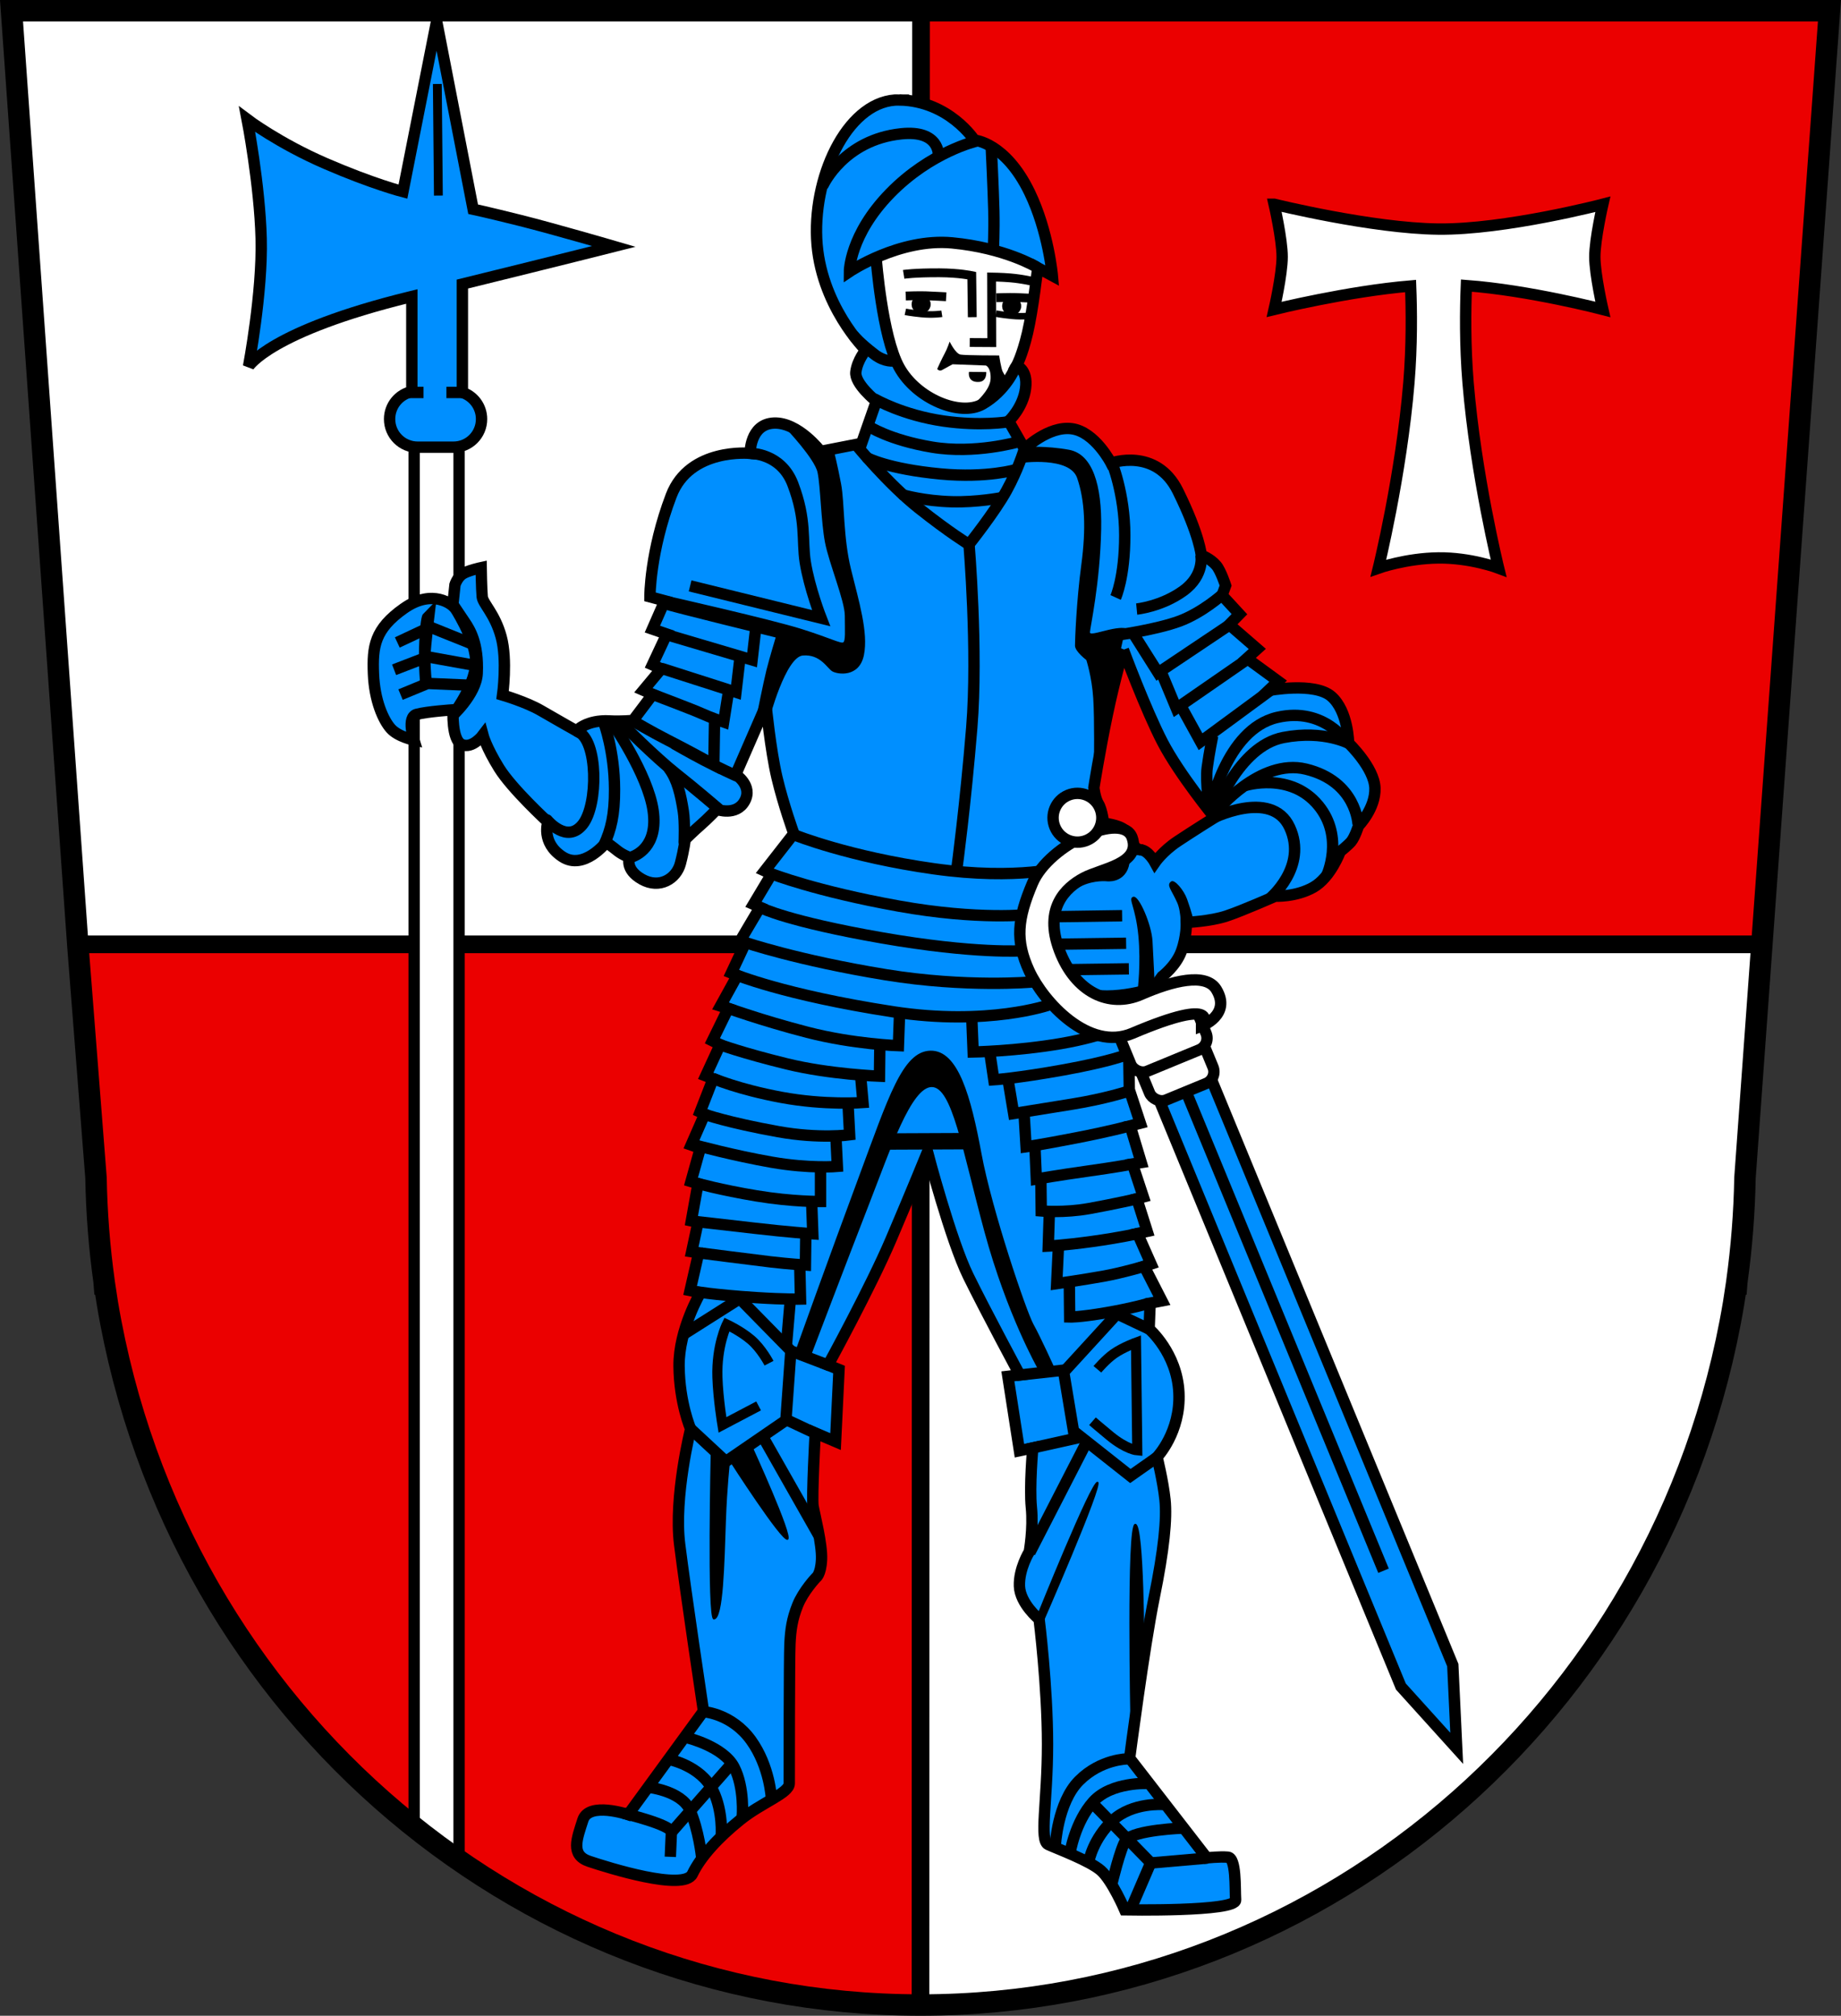
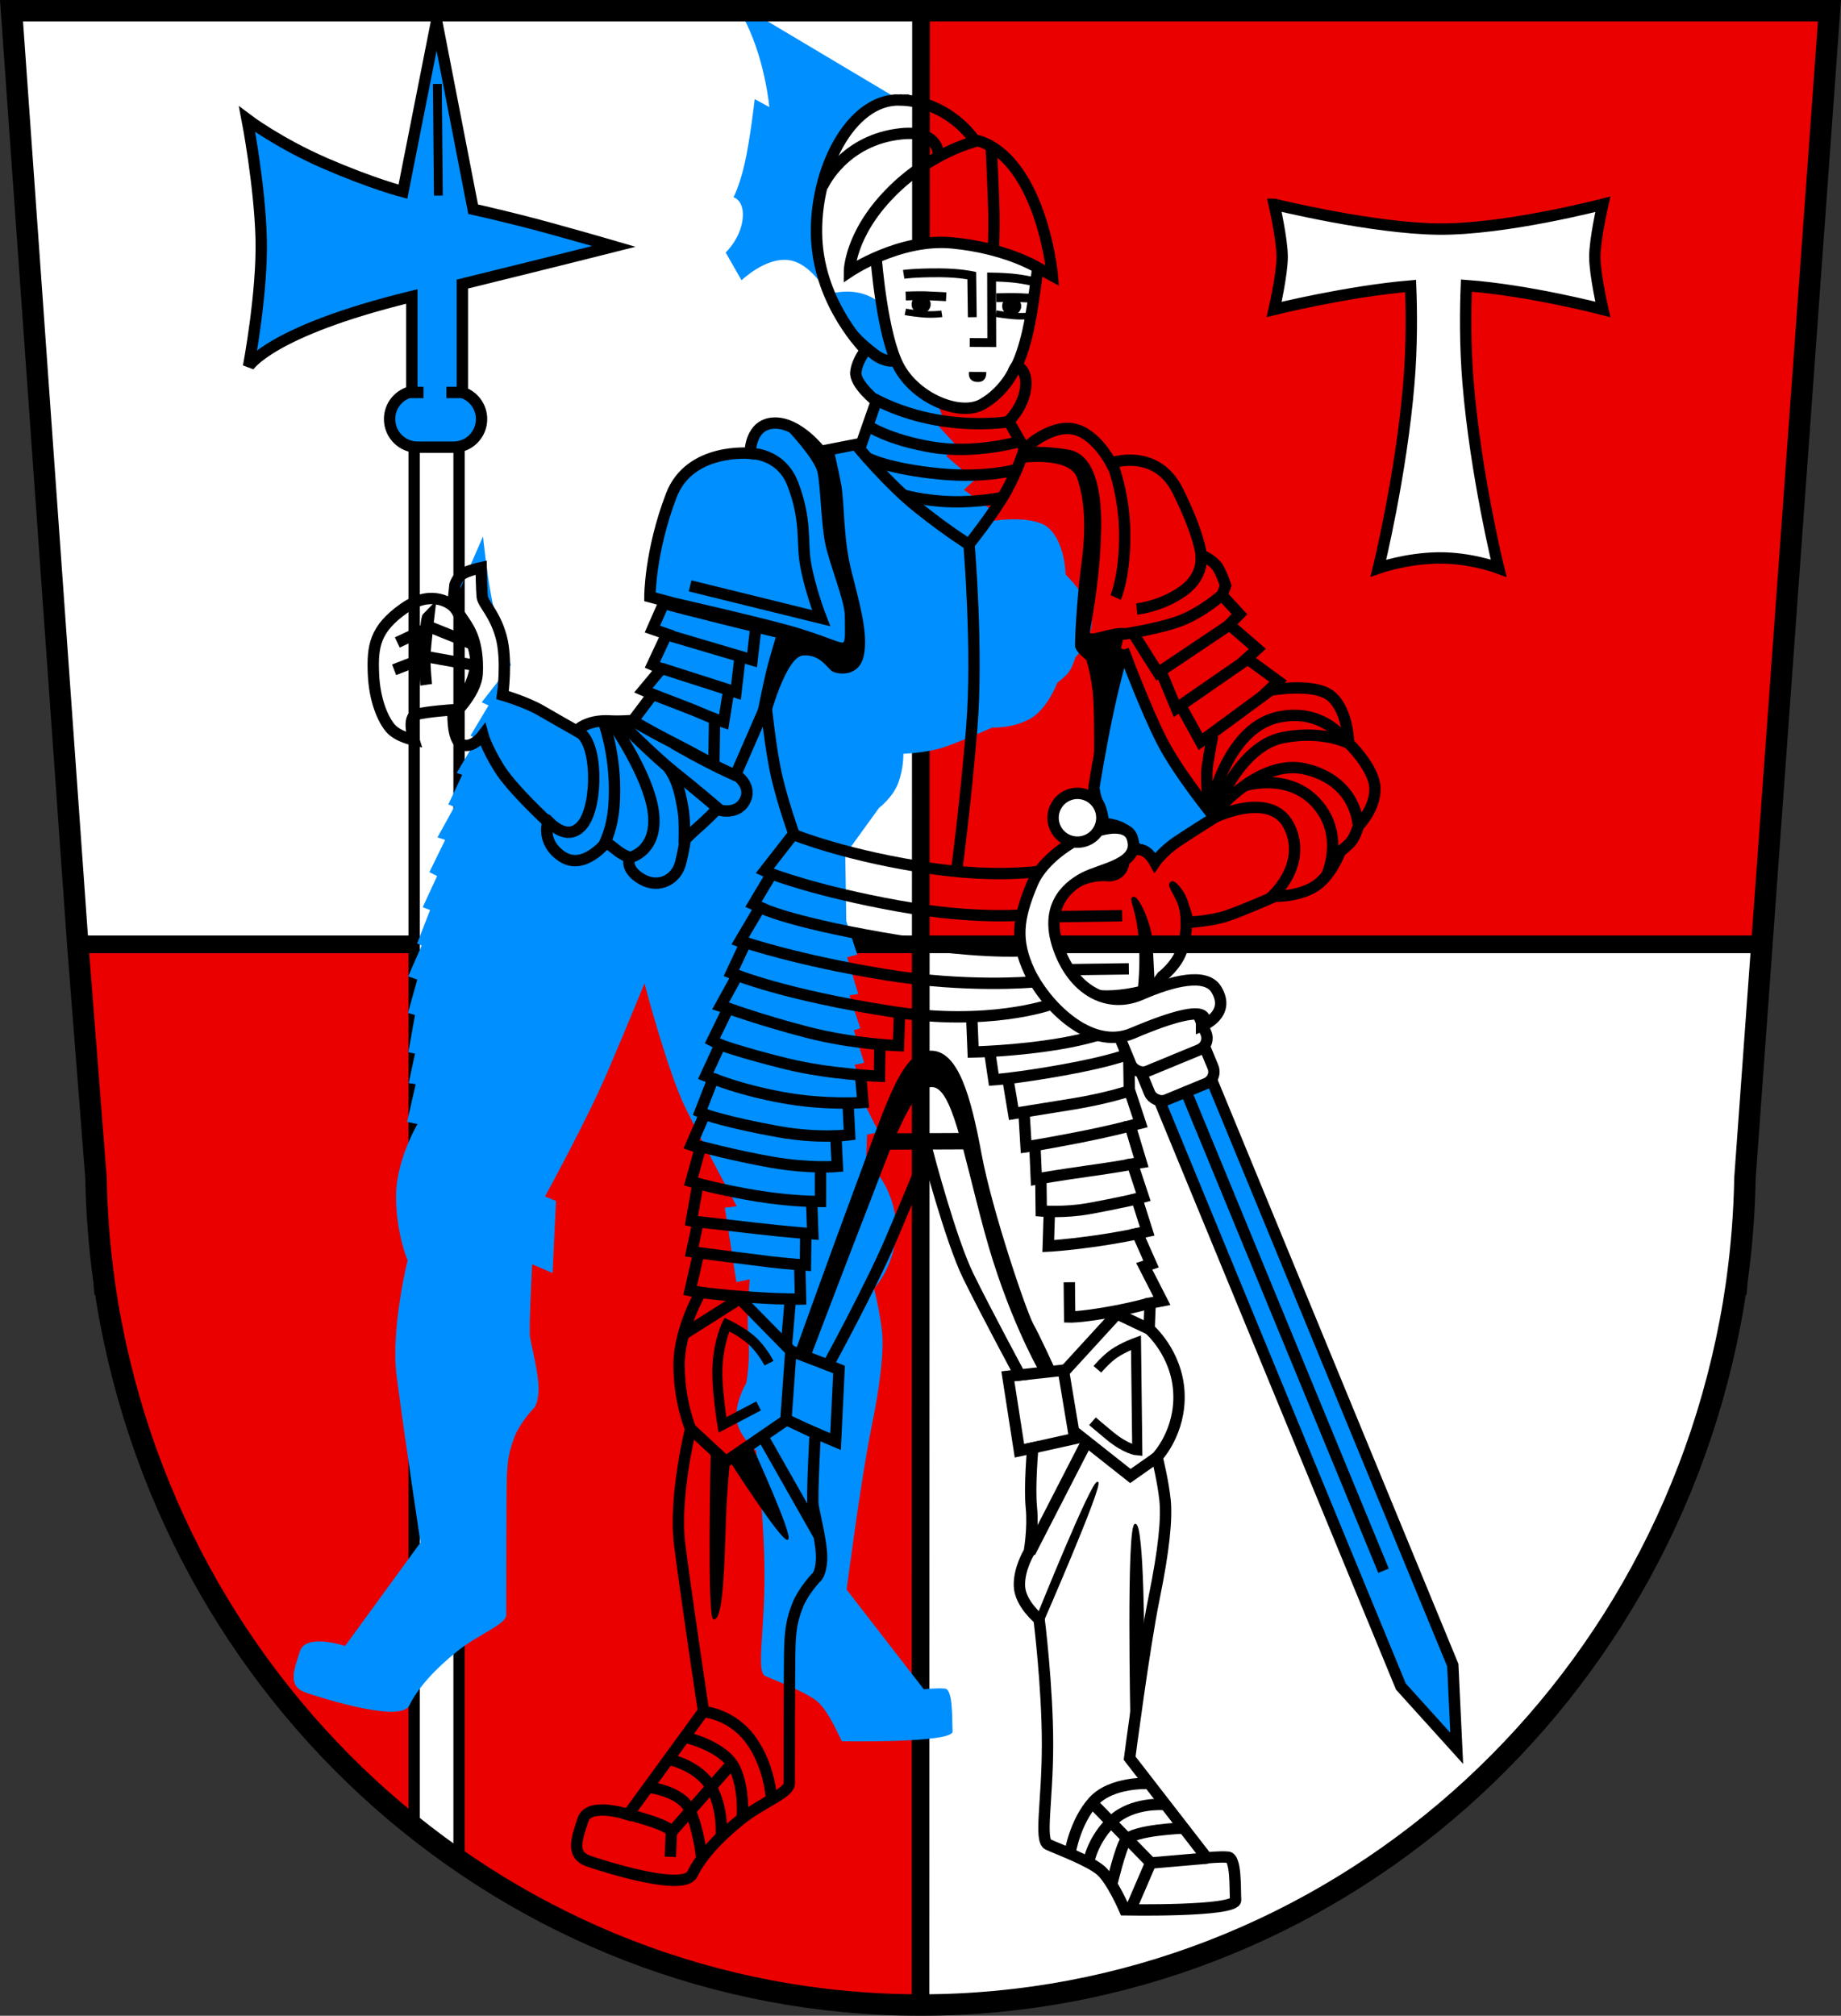
<svg xmlns="http://www.w3.org/2000/svg" xmlns:ns1="http://www.inkscape.org/namespaces/inkscape" xmlns:ns2="http://sodipodi.sourceforge.net/DTD/sodipodi-0.dtd" width="145.894mm" height="159.707mm" viewBox="0 0 145.894 159.707" version="1.1" id="svg6819" ns1:version="1.2.2 (732a01da63, 2022-12-09)" ns2:docname="DEU Eltmann COA.svg">
  <rect x="0" y="0" width="145.894" height="159.707" fill="#333333" stroke="none" />
  <ns2:namedview id="namedview6821" pagecolor="#ffffff" bordercolor="#666666" borderopacity="1.0" ns1:showpageshadow="2" ns1:pageopacity="0.0" ns1:pagecheckerboard="0" ns1:deskcolor="#d1d1d1" ns1:document-units="mm" showgrid="false" ns1:zoom="0.32429525" ns1:cx="274.44127" ns1:cy="306.81917" ns1:current-layer="layer1" />
  <defs id="defs6816" />
  <g ns1:label="Ebene 1" ns1:groupmode="layer" id="layer1" transform="translate(-704.79,-442.413)">
    <g id="g6529" transform="translate(669.174,364.328)">
      <path id="path5469" style="fill:#ffffff;fill-opacity:1;stroke:none;stroke-width:1.7;stroke-dasharray:none" d="m 36.528,78.935 6.696,92.467 c 0.049,2.758 0.264,5.511 0.644,8.242 l 0.013,0.166 h 0.005 c 4.758,32.824 32.272,57.129 64.676,57.131 32.404,-0.003 59.919,-24.308 64.676,-57.131 h 0.005 l 0.013,-0.167 c 0.379,-2.727 0.594,-5.475 0.643,-8.228 l 6.697,-92.48 z" ns2:nodetypes="cccccccccccc" />
      <path id="path5672" style="fill:#eb0000;fill-opacity:1;stroke:none;stroke-width:1.7;stroke-dasharray:none" d="m 108.603,78.309 v 74.596 h 66.734 l 5.829,-74.596 z" />
      <path id="path5792" style="fill:#eb0000;fill-opacity:1;stroke:none;stroke-width:1.7;stroke-dasharray:none" d="m 41.779,152.905 1.445,18.498 a 65.39,66.963 0 0 0 0.644,8.242 l 0.013,0.166 h 0.005 a 65.39,66.963 0 0 0 64.676,57.131 65.39,66.963 0 0 0 0.008,-5.2e-4 l 0.033,-84.037 z" />
      <path style="fill:none;fill-opacity:1;stroke:#000000;stroke-width:1.4;stroke-dasharray:none" d="m 108.603,78.935 -0.041,158.007" id="path5853" />
      <path style="fill:none;fill-opacity:1;stroke:#000000;stroke-width:1.4;stroke-dasharray:none" d="m 41.779,152.905 133.559,-2.2e-4" id="path5855" />
      <path id="rect2180" style="fill:#ffffff;stroke:#000000;stroke-width:0.9;stroke-dasharray:none" d="M 68.437,99.205 V 222.845 c 1.157,0.921 2.344,1.803 3.559,2.643 V 99.205 Z" />
      <path id="path1989" style="fill:#008fff;fill-opacity:1;stroke:#000000;stroke-width:0.9;stroke-dasharray:none" d="m 70.217,79.762 -2.67,13.508 c 0,0 -2.392,-0.612 -6.118,-2.225 -3.726,-1.613 -6.229,-3.504 -6.229,-3.504 0,0 1.001,5.172 1.112,9.455 0.111,4.283 -1.001,10.122 -1.001,10.122 0,0 1.669,-2.781 12.792,-5.506 0.058,-0.014 0.092,-0.023 0.149,-0.037 v 7.537 c -1.009,0.212 -1.762,1.103 -1.762,2.177 0,1.232 0.992,2.225 2.225,2.225 h 2.837 c 1.232,0 2.225,-0.992 2.225,-2.225 0,-0.986 -0.635,-1.818 -1.519,-2.111 v -8.588 c 8.043,-1.98 12.008,-2.983 12.008,-2.983 0,0 -4.76,-1.39 -7.43,-2.058 -2.67,-0.667 -3.726,-0.89 -3.726,-0.89 z" />
      <g id="g1929" transform="translate(-190.767,3.258)">
        <g id="g1519">
-           <path id="path953" style="fill:#008fff;fill-opacity:1;stroke:none;stroke-width:0.9;stroke-linecap:round;stroke-dasharray:none" d="m 297.669,82.745 c -3.933,-0.079 -6.804,5.703 -6.568,10.972 0.236,5.27 3.893,8.849 3.893,8.849 0,0 -0.669,0.786 -0.787,1.73 -0.118,0.944 1.62,2.322 1.62,2.322 l -1.168,3.337 -3.245,0.634 c 0,0 -1.769,-2.32 -3.696,-2.242 -1.927,0.079 -1.888,2.399 -1.888,2.399 0,0 -4.795,-0.481 -6.253,3.343 -1.703,4.464 -1.691,8.023 -1.691,8.023 l 1.18,0.315 -0.983,2.242 1.141,0.393 -1.141,2.438 0.707,0.315 -1.419,1.7 0.739,0.322 -1.561,2.068 c 0,0 -0.938,0.091 -1.848,0.039 -1.85,-0.104 -2.635,0.787 -2.635,0.787 0,0 -1.683,-0.945 -2.824,-1.612 -1.14,-0.667 -3.031,-1.224 -3.031,-1.224 0,0 0.389,-2.781 -0.112,-4.616 -0.501,-1.835 -1.446,-2.614 -1.502,-3.17 -0.056,-0.556 -0.083,-2.308 -0.083,-2.308 0,0 -1.059,0.226 -1.474,0.501 -0.425,0.281 -0.602,0.854 -0.602,0.854 l -0.177,1.677 c 0,0 -1.529,-1.446 -3.865,0.195 -2.336,1.641 -2.503,3.031 -2.419,5.172 0.083,2.141 0.779,3.671 1.363,4.338 0.584,0.667 1.836,0.917 1.836,0.917 0,0 -0.584,-1.807 0.222,-2.03 0.806,-0.222 2.892,-0.361 2.892,-0.361 0,0 -0.139,2.391 0.695,2.753 0.834,0.362 1.669,-0.751 1.669,-0.751 0,0 0.254,0.963 1.277,2.615 1.023,1.652 3.872,4.269 3.872,4.269 0,0 -0.569,1.631 1.142,2.752 1.711,1.121 3.48,-1.141 3.48,-1.141 0,0 0.472,0.334 0.885,0.668 0.413,0.334 0.964,0.531 0.964,0.531 0,0 -0.413,0.944 0.983,1.731 1.396,0.787 2.733,-0.04 3.048,-1.259 0.315,-1.219 0.374,-1.898 0.374,-1.898 0,0 0.689,-0.678 1.278,-1.189 0.458,-0.397 1.229,-1.19 1.229,-1.19 0,0 1.544,0.56 2.212,-0.659 0.669,-1.219 -0.708,-2.104 -0.708,-2.104 l 2.399,-5.506 c 0,0 0.354,3.579 0.865,5.742 0.511,2.163 1.337,4.444 1.337,4.444 l -2.307,2.956 0.542,0.25 -1.432,2.395 0.52,0.231 -1.605,2.713 0.428,0.164 -1.096,2.339 0.472,0.195 -1.335,2.419 0.612,0.194 -1.251,2.558 0.612,0.306 -1.141,2.475 0.584,0.223 -1.029,2.642 0.362,0.167 -1.071,2.447 0.723,0.25 -0.737,2.642 0.556,0.167 -0.528,2.948 0.528,0.111 -0.5,2.336 0.556,0.083 -0.684,2.991 0.826,0.166 c 0,0 -1.728,2.905 -1.7,5.824 0.028,2.92 0.918,4.977 0.918,4.977 0,0 -1.343,5.37 -0.871,9.146 0.472,3.775 1.888,13.214 1.888,13.214 l -5.972,8.194 c 0,0 -3.11,-1.049 -3.582,0.425 -0.483,1.506 -1.001,2.781 0.5,3.281 1.502,0.501 7.508,2.391 8.176,1.001 0.667,-1.39 2.058,-2.892 3.782,-4.282 1.724,-1.39 3.893,-2.114 3.893,-2.892 0,-0.779 -3.1e-4,-9.955 0.055,-11.068 0.056,-1.112 0.167,-1.947 0.612,-3.059 0.445,-1.112 1.446,-2.169 1.446,-2.169 0,0 0.389,-0.222 0.445,-1.446 0.056,-1.224 -0.556,-3.56 -0.668,-4.227 -0.111,-0.667 0.167,-5.804 0.167,-5.804 l 1.613,0.688 0.275,-5.709 -0.87,-0.354 c 0,0 3.377,-6.173 4.989,-9.955 1.613,-3.782 2.892,-6.924 2.892,-6.924 0,0 1.835,6.98 3.226,9.817 1.39,2.836 4.088,7.842 4.088,7.842 l -0.945,0.111 0.917,5.895 1.057,-0.222 c 0,0 -0.278,3.059 -0.111,4.727 0.167,1.669 -0.167,3.504 -0.167,3.504 0,0 -0.834,1.335 -0.779,2.725 0.056,1.39 1.558,2.614 1.558,2.614 0,0 0.667,5.339 0.667,9.9 0,4.561 -0.667,7.62 0.056,7.954 0.723,0.334 3.281,1.279 4.171,2.058 0.89,0.779 1.891,3.115 1.891,3.115 0,0 8.843,0.167 8.788,-0.779 -0.056,-0.946 0.056,-3.337 -0.612,-3.393 -0.667,-0.056 -1.669,0.056 -1.669,0.056 l -6.118,-7.898 c 0,0 1.151,-8.838 1.938,-12.692 0.787,-3.854 1.022,-6.293 0.865,-7.787 -0.157,-1.494 -0.629,-3.382 -0.629,-3.382 0,0 1.888,-1.966 1.731,-5.112 -0.157,-3.146 -2.36,-5.034 -2.36,-5.034 l 0.079,-2.045 0.935,-0.182 -1.404,-2.739 0.542,-0.181 -1.071,-2.419 0.765,-0.167 -0.82,-2.587 0.515,-0.139 -0.862,-2.614 0.695,-0.112 -0.877,-2.91 0.806,-0.207 -0.875,-2.655 -0.079,-5.27 2.674,-3.696 c 0,0 1.101,-0.826 1.534,-2.006 0.433,-1.18 0.393,-2.281 0.393,-2.281 0,0 1.888,-0.079 3.186,-0.511 1.298,-0.433 3.861,-1.57 3.861,-1.57 0,0 1.613,0.084 3.003,-0.695 1.39,-0.779 2.141,-2.837 2.141,-2.837 0,0 0.633,-0.508 0.861,-0.779 0.309,-0.368 0.587,-1.253 0.587,-1.253 0,0 1.361,-1.388 1.305,-3.001 -0.056,-1.613 -2.086,-3.559 -2.086,-3.559 0,0 -0.028,-2.531 -1.363,-3.698 -1.335,-1.168 -4.998,-0.468 -4.998,-0.468 l 0.777,-0.741 -2.477,-1.809 0.826,-0.747 -2.225,-1.929 0.809,-0.824 -1.376,-1.494 0.28,-0.775 c 0,0 -0.379,-1.167 -0.733,-1.586 -0.468,-0.555 -1.199,-0.824 -1.199,-0.824 0,0 -0.118,-1.573 -1.848,-5.073 -1.73,-3.5 -5.3,-2.218 -5.3,-2.218 0,0 -1.272,-2.489 -3.121,-2.725 -1.848,-0.236 -3.731,1.601 -3.731,1.601 l -1.258,-2.202 c 0,0 1.14,-1.061 1.337,-2.595 0.197,-1.534 -0.717,-1.789 -0.717,-1.789 0,0 0.441,-0.768 0.874,-2.616 0.433,-1.848 0.806,-5.152 0.806,-5.152 l 1.161,0.629 c 0,0 -0.312,-3.521 -1.809,-6.607 -1.927,-3.972 -4.365,-4.13 -4.365,-4.13 0,0 -2.006,-3.107 -5.938,-3.185 z m 17.737,43.562 c 0,0 1.78,4.783 3.115,7.342 1.335,2.558 4.116,5.951 4.116,5.951 0,0 -1.78,1.112 -2.948,1.891 -1.168,0.779 -1.78,1.669 -1.78,1.669 0,0 -0.528,-0.973 -1.14,-1.001 -0.612,-0.028 -0.862,-1.196 -1.28,-1.585 -0.417,-0.389 -1.641,-0.529 -1.641,-0.529 0,0 -0.139,-1.085 -0.417,-1.53 -0.278,-0.445 -0.362,-1.279 -0.362,-1.279 0,0 0.445,-2.836 1.057,-5.756 0.612,-2.92 1.28,-5.173 1.28,-5.173 z" ns2:nodetypes="cscscccccscccccccccscscsscsccssscscscscscscsscscsccscccccccccccccccccccccccccccscsccssssssscssccccscsccccscscssscssccsscsccccccccccccccccscscscscscsccccccccscscsccscsccscscscscsscscscs" />
+           <path id="path953" style="fill:#008fff;fill-opacity:1;stroke:none;stroke-width:0.9;stroke-linecap:round;stroke-dasharray:none" d="m 297.669,82.745 c -3.933,-0.079 -6.804,5.703 -6.568,10.972 0.236,5.27 3.893,8.849 3.893,8.849 0,0 -0.669,0.786 -0.787,1.73 -0.118,0.944 1.62,2.322 1.62,2.322 l -1.168,3.337 -3.245,0.634 c 0,0 -1.769,-2.32 -3.696,-2.242 -1.927,0.079 -1.888,2.399 -1.888,2.399 0,0 -4.795,-0.481 -6.253,3.343 -1.703,4.464 -1.691,8.023 -1.691,8.023 l 1.18,0.315 -0.983,2.242 1.141,0.393 -1.141,2.438 0.707,0.315 -1.419,1.7 0.739,0.322 -1.561,2.068 c 0,0 -0.938,0.091 -1.848,0.039 -1.85,-0.104 -2.635,0.787 -2.635,0.787 0,0 -1.683,-0.945 -2.824,-1.612 -1.14,-0.667 -3.031,-1.224 -3.031,-1.224 0,0 0.389,-2.781 -0.112,-4.616 -0.501,-1.835 -1.446,-2.614 -1.502,-3.17 -0.056,-0.556 -0.083,-2.308 -0.083,-2.308 0,0 -1.059,0.226 -1.474,0.501 -0.425,0.281 -0.602,0.854 -0.602,0.854 l -0.177,1.677 l 2.399,-5.506 c 0,0 0.354,3.579 0.865,5.742 0.511,2.163 1.337,4.444 1.337,4.444 l -2.307,2.956 0.542,0.25 -1.432,2.395 0.52,0.231 -1.605,2.713 0.428,0.164 -1.096,2.339 0.472,0.195 -1.335,2.419 0.612,0.194 -1.251,2.558 0.612,0.306 -1.141,2.475 0.584,0.223 -1.029,2.642 0.362,0.167 -1.071,2.447 0.723,0.25 -0.737,2.642 0.556,0.167 -0.528,2.948 0.528,0.111 -0.5,2.336 0.556,0.083 -0.684,2.991 0.826,0.166 c 0,0 -1.728,2.905 -1.7,5.824 0.028,2.92 0.918,4.977 0.918,4.977 0,0 -1.343,5.37 -0.871,9.146 0.472,3.775 1.888,13.214 1.888,13.214 l -5.972,8.194 c 0,0 -3.11,-1.049 -3.582,0.425 -0.483,1.506 -1.001,2.781 0.5,3.281 1.502,0.501 7.508,2.391 8.176,1.001 0.667,-1.39 2.058,-2.892 3.782,-4.282 1.724,-1.39 3.893,-2.114 3.893,-2.892 0,-0.779 -3.1e-4,-9.955 0.055,-11.068 0.056,-1.112 0.167,-1.947 0.612,-3.059 0.445,-1.112 1.446,-2.169 1.446,-2.169 0,0 0.389,-0.222 0.445,-1.446 0.056,-1.224 -0.556,-3.56 -0.668,-4.227 -0.111,-0.667 0.167,-5.804 0.167,-5.804 l 1.613,0.688 0.275,-5.709 -0.87,-0.354 c 0,0 3.377,-6.173 4.989,-9.955 1.613,-3.782 2.892,-6.924 2.892,-6.924 0,0 1.835,6.98 3.226,9.817 1.39,2.836 4.088,7.842 4.088,7.842 l -0.945,0.111 0.917,5.895 1.057,-0.222 c 0,0 -0.278,3.059 -0.111,4.727 0.167,1.669 -0.167,3.504 -0.167,3.504 0,0 -0.834,1.335 -0.779,2.725 0.056,1.39 1.558,2.614 1.558,2.614 0,0 0.667,5.339 0.667,9.9 0,4.561 -0.667,7.62 0.056,7.954 0.723,0.334 3.281,1.279 4.171,2.058 0.89,0.779 1.891,3.115 1.891,3.115 0,0 8.843,0.167 8.788,-0.779 -0.056,-0.946 0.056,-3.337 -0.612,-3.393 -0.667,-0.056 -1.669,0.056 -1.669,0.056 l -6.118,-7.898 c 0,0 1.151,-8.838 1.938,-12.692 0.787,-3.854 1.022,-6.293 0.865,-7.787 -0.157,-1.494 -0.629,-3.382 -0.629,-3.382 0,0 1.888,-1.966 1.731,-5.112 -0.157,-3.146 -2.36,-5.034 -2.36,-5.034 l 0.079,-2.045 0.935,-0.182 -1.404,-2.739 0.542,-0.181 -1.071,-2.419 0.765,-0.167 -0.82,-2.587 0.515,-0.139 -0.862,-2.614 0.695,-0.112 -0.877,-2.91 0.806,-0.207 -0.875,-2.655 -0.079,-5.27 2.674,-3.696 c 0,0 1.101,-0.826 1.534,-2.006 0.433,-1.18 0.393,-2.281 0.393,-2.281 0,0 1.888,-0.079 3.186,-0.511 1.298,-0.433 3.861,-1.57 3.861,-1.57 0,0 1.613,0.084 3.003,-0.695 1.39,-0.779 2.141,-2.837 2.141,-2.837 0,0 0.633,-0.508 0.861,-0.779 0.309,-0.368 0.587,-1.253 0.587,-1.253 0,0 1.361,-1.388 1.305,-3.001 -0.056,-1.613 -2.086,-3.559 -2.086,-3.559 0,0 -0.028,-2.531 -1.363,-3.698 -1.335,-1.168 -4.998,-0.468 -4.998,-0.468 l 0.777,-0.741 -2.477,-1.809 0.826,-0.747 -2.225,-1.929 0.809,-0.824 -1.376,-1.494 0.28,-0.775 c 0,0 -0.379,-1.167 -0.733,-1.586 -0.468,-0.555 -1.199,-0.824 -1.199,-0.824 0,0 -0.118,-1.573 -1.848,-5.073 -1.73,-3.5 -5.3,-2.218 -5.3,-2.218 0,0 -1.272,-2.489 -3.121,-2.725 -1.848,-0.236 -3.731,1.601 -3.731,1.601 l -1.258,-2.202 c 0,0 1.14,-1.061 1.337,-2.595 0.197,-1.534 -0.717,-1.789 -0.717,-1.789 0,0 0.441,-0.768 0.874,-2.616 0.433,-1.848 0.806,-5.152 0.806,-5.152 l 1.161,0.629 c 0,0 -0.312,-3.521 -1.809,-6.607 -1.927,-3.972 -4.365,-4.13 -4.365,-4.13 0,0 -2.006,-3.107 -5.938,-3.185 z m 17.737,43.562 c 0,0 1.78,4.783 3.115,7.342 1.335,2.558 4.116,5.951 4.116,5.951 0,0 -1.78,1.112 -2.948,1.891 -1.168,0.779 -1.78,1.669 -1.78,1.669 0,0 -0.528,-0.973 -1.14,-1.001 -0.612,-0.028 -0.862,-1.196 -1.28,-1.585 -0.417,-0.389 -1.641,-0.529 -1.641,-0.529 0,0 -0.139,-1.085 -0.417,-1.53 -0.278,-0.445 -0.362,-1.279 -0.362,-1.279 0,0 0.445,-2.836 1.057,-5.756 0.612,-2.92 1.28,-5.173 1.28,-5.173 z" ns2:nodetypes="cscscccccscccccccccscscsscsccssscscscscscscsscscsccscccccccccccccccccccccccccccscsccssssssscssccccscsccccscscssscssccsscsccccccccccccccccscscscscscsccccccccscscsccscsccscscscscsscscscs" />
          <path style="fill:#ffffff;stroke:none;stroke-width:0.52;stroke-linecap:butt;stroke-dasharray:none" d="m 295.939,95.245 3.838,-1.168 3.17,0.056 3.476,0.973 1.974,0.751 -0.445,4.171 -1.474,4.505 -1.947,2.03 -2.336,0.64 -3.782,-1.974 -1.279,-2.92 -1.112,-5.395 z" id="path1566" />
          <path style="fill:none;stroke:#000000;stroke-width:0.9;stroke-linecap:round;stroke-dasharray:none" d="m 303.764,86.009 c 0,0 -3.618,0.826 -6.843,4.129 -3.225,3.303 -3.225,6.214 -3.225,6.214 0,0 3.972,-2.674 8.141,-2.281 4.169,0.393 6.646,1.888 6.646,1.888" id="path1251" ns2:nodetypes="cscsc" />
          <path style="fill:none;stroke:#000000;stroke-width:0.9;stroke-linecap:round;stroke-dasharray:none" d="m 304.944,86.638 c 0,0 0.157,3.186 0.197,4.877 0.039,1.691 -0.039,3.068 -0.039,3.068" id="path1253" />
          <path style="fill:none;stroke:#000000;stroke-width:0.9;stroke-linecap:round;stroke-dasharray:none" d="m 300.75,87.124 c 0,0 0.113,-2.015 -2.948,-1.696 -4.533,0.473 -6.173,4.032 -6.173,4.032" id="path1255" ns2:nodetypes="csc" />
          <path style="fill:none;stroke:#000000;stroke-width:0.9;stroke-linecap:round;stroke-dasharray:none" d="m 295.82,95.329 c 0,0 0.464,6.131 1.812,8.589 1.378,2.515 4.849,3.93 6.604,2.934 1.856,-1.053 2.586,-2.857 2.586,-2.857" id="path1267" ns2:nodetypes="cssc" />
          <path style="fill:none;stroke:#000000;stroke-width:0.7;stroke-linecap:butt;stroke-dasharray:none" d="m 297.997,96.565 c 0,0 0.835,-0.134 2.837,-0.125 1.563,0.007 2.558,0.222 2.558,0.222 l 0.042,3.295" id="path1323" ns2:nodetypes="cscc" />
          <path style="fill:none;stroke:#000000;stroke-width:0.7;stroke-linecap:butt;stroke-dasharray:none" d="m 308.286,97.136 c 0,0 -0.848,-0.209 -1.835,-0.292 -0.695,-0.059 -1.488,-0.07 -1.488,-0.07 l 0.014,5.2 -1.746,-0.011" id="path1325" ns2:nodetypes="csccc" />
          <g id="g1552">
            <path style="fill:none;stroke:#000000;stroke-width:0.7;stroke-linecap:butt;stroke-dasharray:none" d="m 298.16,98.279 c 0,0 1.022,-0.039 1.573,-0.02 0.551,0.02 1.632,0.079 1.632,0.079" id="path1327" />
            <ellipse style="fill:#000000;stroke:#000000;stroke-width:0.02;stroke-linecap:butt;stroke-dasharray:none" id="path1383" cx="299.379" cy="98.938" rx="0.747" ry="0.718" />
            <path style="fill:none;stroke:#000000;stroke-width:0.52;stroke-linecap:butt;stroke-dasharray:none" d="m 298.129,99.534 c 0,0 0.39,0.086 1.272,0.174 0.911,0.09 1.62,-0.021 1.62,-0.021" id="path1439" ns2:nodetypes="csc" />
          </g>
          <g id="g1560" transform="translate(7.175,0.139)">
            <path style="fill:none;stroke:#000000;stroke-width:0.7;stroke-linecap:butt;stroke-dasharray:none" d="m 298.16,98.279 c 0,0 1.022,-0.039 1.573,-0.02 0.551,0.02 1.632,0.079 1.632,0.079" id="path1554" />
            <ellipse style="fill:#000000;stroke:#000000;stroke-width:0.02;stroke-linecap:butt;stroke-dasharray:none" id="ellipse1556" cx="299.379" cy="98.938" rx="0.747" ry="0.718" />
            <path style="fill:none;stroke:#000000;stroke-width:0.52;stroke-linecap:butt;stroke-dasharray:none" d="m 298.129,99.534 c 0,0 0.39,0.086 1.272,0.174 0.911,0.09 1.62,-0.021 1.62,-0.021" id="path1558" ns2:nodetypes="csc" />
          </g>
-           <path style="fill:#000000;stroke:none;stroke-width:0.52;stroke-linecap:butt;stroke-dasharray:none" d="m 300.653,104.06 c 0,0 0.375,-0.834 0.584,-1.21 0.209,-0.375 0.403,-0.959 0.403,-0.959 0,0 0.459,0.959 0.862,1.029 0.403,0.07 3.059,0.07 3.059,0.07 0,0 0.17,1.091 0.287,1.287 0.118,0.197 0.433,0.787 0.433,0.787 l -2.635,1.691 c 0,0 1.199,-0.983 1.239,-1.907 0.039,-0.924 -0.374,-1.062 -0.374,-1.062 l -2.635,-0.098 c 0,0 -0.59,0.315 -0.826,0.452 -0.236,0.138 -0.398,-0.079 -0.398,-0.079 z" id="path1562" />
          <path style="fill:#000000;stroke:none;stroke-width:0.52;stroke-linecap:butt;stroke-dasharray:none" d="m 303.17,104.289 1.37,0.014 c 0,0 0.075,0.755 -0.598,0.786 -0.932,0.042 -0.772,-0.799 -0.772,-0.799 z" id="path1564" ns2:nodetypes="ccsc" />
          <path style="fill:none;stroke:#000000;stroke-width:0.9;stroke-linecap:round;stroke-dasharray:none" d="m 295.741,106.462 c 0,0 2.184,1.262 5.428,1.727 2.939,0.421 5.093,0.059 5.093,0.059" id="path1646" ns2:nodetypes="csc" />
          <path style="fill:none;stroke:#000000;stroke-width:0.9;stroke-linecap:round;stroke-dasharray:none" d="m 294.271,110.122 c 0,0 2.447,3.003 4.894,4.95 2.447,1.947 4.004,2.892 4.004,2.892 0,0 2.058,-2.586 2.975,-4.255 0.918,-1.669 1.39,-3.226 1.39,-3.226" id="path1673" />
          <path style="fill:none;stroke:#000000;stroke-width:0.9;stroke-linecap:round;stroke-dasharray:none" d="m 295.23,108.602 c 0,0 1.612,1.081 5.014,1.652 3.402,0.57 6.804,-0.413 6.804,-0.413" id="path1675" />
          <path style="fill:none;stroke:#000000;stroke-width:0.9;stroke-linecap:round;stroke-dasharray:none" d="m 295.112,111.1 c 0,0 1.612,0.885 5.82,1.278 3.685,0.344 5.997,-0.354 5.997,-0.354" id="path1677" ns2:nodetypes="csc" />
          <path style="fill:none;stroke:#000000;stroke-width:0.9;stroke-linecap:round;stroke-dasharray:none" d="m 297.983,114.049 c 0,0 1.612,0.472 3.834,0.531 1.986,0.053 3.893,-0.315 3.893,-0.315" id="path1679" ns2:nodetypes="csc" />
          <path style="fill:none;stroke:#000000;stroke-width:0.9;stroke-linecap:round;stroke-dasharray:none" d="m 294.064,101.455 c 0,0 0.452,0.562 1.639,1.465 0.817,0.622 1.514,0.501 1.514,0.501" id="path1681" ns2:nodetypes="csc" />
          <path style="fill:none;stroke:#000000;stroke-width:0.9;stroke-linecap:butt;stroke-dasharray:none" d="m 285.845,110.749 c 0,0 2.424,-0.043 3.368,2.435 1.094,2.871 0.709,4.435 0.983,6.174 0.324,2.052 1.258,4.444 1.258,4.444 l -10.382,-2.556" id="path1713" ns2:nodetypes="csscc" />
          <path style="fill:none;stroke:#000000;stroke-width:0.9;stroke-linecap:round;stroke-dasharray:none" d="m 303.17,117.909 c 0,0 0.723,8.454 0.222,14.572 -0.501,6.118 -1.168,11.068 -1.168,11.068" id="path1715" />
          <path style="fill:none;stroke:#000000;stroke-width:0.9;stroke-linecap:round;stroke-dasharray:none" d="m 289.377,140.99 c 0,0 4.283,1.724 11.012,2.67 6.73,0.945 10.4,-0.167 10.4,-0.167" id="path1717" />
          <path style="fill:#000000;stroke:#000000;stroke-width:0.1;stroke-linecap:round;stroke-dasharray:none" d="m 288.702,108.74 c 0,0 2.281,2.399 2.517,3.5 0.236,1.101 0.275,3.893 0.59,5.545 0.315,1.652 1.573,4.641 1.573,5.82 0,1.18 0.079,2.045 -0.157,2.163 -0.236,0.118 -0.983,-0.315 -3.343,-1.062 -2.36,-0.747 -10.441,-2.576 -10.441,-2.576 0,0 -0.531,0.806 -0.374,0.924 0.157,0.118 8.849,2.242 8.849,2.242 0,0 -0.511,1.691 -0.747,2.635 -0.236,0.944 -0.787,3.697 -0.787,3.697 l 0.905,0.197 c 0,0 1.298,-4.995 2.714,-5.113 1.416,-0.118 1.966,1.023 2.36,1.258 0.393,0.236 2.084,0.511 2.438,-1.258 0.354,-1.77 -0.393,-4.208 -1.023,-6.764 -0.629,-2.556 -0.511,-5.309 -0.787,-6.764 -0.275,-1.455 -0.551,-2.556 -0.551,-2.556 h -1.14 l -1.612,-1.534 z" id="path1721" ns2:nodetypes="cssssscscsccssssscccc" />
          <path style="fill:none;stroke:#000000;stroke-width:0.9;stroke-linecap:round;stroke-dasharray:none" d="m 279.31,125.139 6.674,1.974 0.306,-2.67" id="path1757" />
          <path style="fill:none;stroke:#000000;stroke-width:0.9;stroke-linecap:round;stroke-dasharray:none" d="m 278.893,127.808 5.812,1.863 0.306,-2.614" id="path1759" />
          <path style="fill:none;stroke:#000000;stroke-width:0.9;stroke-linecap:round;stroke-dasharray:none" d="m 278.211,129.88 c 0,0 3.128,1.182 3.796,1.488 0.667,0.306 1.724,0.667 1.724,0.667 l 0.362,-2.28" id="path1761" ns2:nodetypes="cscc" />
          <path style="fill:none;stroke:#000000;stroke-width:0.9;stroke-linecap:round;stroke-dasharray:none" d="m 276.557,131.952 c 0,0 1.504,0.881 2.725,1.502 1.752,0.89 3.671,1.957 3.671,1.957 l 0.056,-3.459" id="path1763" ns2:nodetypes="cscc" />
          <path style="fill:none;stroke:#000000;stroke-width:0.9;stroke-linecap:round;stroke-dasharray:none" d="m 279.868,133.784 c 0,0 0.944,0.551 2.265,1.248 1.169,0.617 2.585,1.257 2.585,1.257" id="path1765" ns2:nodetypes="csc" />
          <path style="fill:none;stroke:#000000;stroke-width:0.9;stroke-linecap:round;stroke-dasharray:none" d="m 275.639,132.147 c 0,0 2.697,2.697 4.283,3.949 1.585,1.251 3.365,2.781 3.365,2.781" id="path1767" ns2:nodetypes="csc" />
          <path style="fill:none;stroke:#000000;stroke-width:0.9;stroke-linecap:round;stroke-dasharray:none" d="m 274.86,132.035 c 0,0 2.864,4.116 3.281,7.008 0.417,2.892 -1.39,3.587 -1.752,3.699" id="path1769" ns2:nodetypes="csc" />
          <path style="fill:none;stroke:#000000;stroke-width:0.9;stroke-linecap:round;stroke-dasharray:none" d="m 279.421,135.748 c 0.64,0.862 0.904,2.03 1.112,3.351 0.137,0.867 0.07,2.447 0.07,2.447" id="path1771" ns2:nodetypes="csc" />
          <path style="fill:none;stroke:#000000;stroke-width:0.9;stroke-linecap:round;stroke-dasharray:none" d="m 272.163,132.786 c 1.613,0.64 1.641,5.812 0.389,7.369 -1.251,1.557 -2.809,-0.362 -2.809,-0.362" id="path1815" ns2:nodetypes="csc" />
          <path style="fill:none;stroke:#000000;stroke-width:0.9;stroke-linecap:round;stroke-dasharray:none" d="m 274.249,132.119 c 0,0 0.823,2.209 0.834,5.228 0.008,2.058 -0.278,3.198 -0.834,4.422" id="path1817" ns2:nodetypes="csc" />
          <path style="fill:none;stroke:#000000;stroke-width:0.9;stroke-linecap:butt;stroke-dasharray:none" d="m 257.869,125.729 2.596,-1.219 3.48,1.396" id="path1863" />
          <path style="fill:none;stroke:#000000;stroke-width:0.9;stroke-linecap:butt;stroke-dasharray:none" d="m 257.614,127.892 2.655,-1.023 3.598,0.649" id="path1865" ns2:nodetypes="ccc" />
-           <path style="fill:none;stroke:#000000;stroke-width:0.9;stroke-linecap:butt;stroke-dasharray:none" d="m 258.125,129.859 2.143,-0.885 3.677,0.157" id="path1867" />
          <path style="fill:#000000;stroke:#000000;stroke-width:0.1;stroke-linecap:butt;stroke-dasharray:none" d="m 259.737,129.092 c 0,0 -0.138,-1.337 -0.098,-2.832 0.039,-1.494 0.157,-2.576 0.295,-2.733 0.138,-0.157 0.964,-0.983 0.964,-0.983 0,0 -0.452,3.579 -0.452,4.424 0,0.846 0.118,2.006 0.118,2.006 z" id="path1871" />
          <path style="fill:#000000;stroke:#000000;stroke-width:0.1;stroke-linecap:butt;stroke-dasharray:none" d="m 262.06,123.143 c 0,0 1.51,2.302 1.622,3.943 0.111,1.641 -1.557,3.893 -1.557,3.893 l 0.222,1.001 c 0,0 2.164,-1.89 2.253,-3.782 0.118,-2.5 -0.637,-3.691 -1.057,-4.31 -0.546,-0.805 -1.047,-1.567 -1.047,-1.567 z" id="path1873" ns2:nodetypes="csccsscc" />
          <path style="fill:#000000;stroke:#000000;stroke-width:0.1;stroke-linecap:butt;stroke-dasharray:none" d="m 307.285,111.457 c 0,0 3.893,-0.556 4.505,1.224 0.612,1.78 0.723,4.004 0.334,6.897 -0.389,2.892 -0.501,5.951 -0.501,6.396 0,0.445 0.89,1.112 0.89,1.112 0,0 0.445,1.335 0.556,3.059 0.111,1.724 0.056,5.228 0.056,5.228 l 2.392,-10.734 c 0,0 -0.334,-0.083 -1.279,0.139 -0.945,0.222 -1.529,0.445 -1.529,0.139 0,-0.306 0.806,-3.893 0.89,-8.176 0.068,-3.512 -0.695,-5.895 -2.503,-6.229 -1.808,-0.334 -3.476,-0.222 -3.476,-0.222 z" id="path1926" ns2:nodetypes="cssscsccsssscc" />
          <path style="fill:none;stroke:#000000;stroke-width:0.9;stroke-linecap:butt;stroke-dasharray:none" d="m 314.46,111.374 c 0,0 1.057,2.531 1.057,5.868 0,3.337 -0.723,4.922 -0.723,4.922" id="path1930" />
          <path style="fill:none;stroke:#000000;stroke-width:0.9;stroke-linecap:butt;stroke-dasharray:none" d="m 321.551,118.771 c 0,0 0.334,1.613 -1.39,2.864 -1.724,1.251 -3.699,1.446 -3.699,1.446" id="path1932" ns2:nodetypes="csc" />
          <path style="fill:none;stroke:#000000;stroke-width:0.9;stroke-linecap:butt;stroke-dasharray:none" d="m 314.973,125.14 c 0,0 3.068,-0.433 4.877,-1.101 1.809,-0.669 3.403,-2.105 3.403,-2.105" id="path1934" ns2:nodetypes="csc" />
          <path style="fill:none;stroke:#000000;stroke-width:0.9;stroke-linecap:butt;stroke-dasharray:none" d="m 316.27,125.14 1.888,2.989 5.568,-3.729" id="path1936" ns2:nodetypes="ccc" />
          <path style="fill:none;stroke:#000000;stroke-width:0.9;stroke-linecap:butt;stroke-dasharray:none" d="m 318.492,128.281 1.112,2.67 5.59,-3.865" id="path1938" />
          <path style="fill:none;stroke:#000000;stroke-width:0.9;stroke-linecap:butt;stroke-dasharray:none" d="m 320.022,130.867 1.502,2.725 5.673,-4.171" id="path1940" />
          <path style="fill:none;stroke:#000000;stroke-width:0.9;stroke-linecap:butt;stroke-dasharray:none" d="m 322.484,133.123 c 0,0 -0.275,1.337 -0.433,2.517 -0.157,1.18 0.197,3.421 0.197,3.421 0,0 1.229,-6.44 5.348,-7.394 3.757,-0.869 5.584,2.045 5.584,2.045" id="path1942" ns2:nodetypes="cscsc" />
          <path style="fill:none;stroke:#000000;stroke-width:0.9;stroke-linecap:butt;stroke-dasharray:none" d="m 322.58,139.349 c 0,0 1.891,-5.395 5.506,-6.09 3.275,-0.63 5.311,0.528 5.311,0.528" id="path1944" ns2:nodetypes="csc" />
          <path style="fill:none;stroke:#000000;stroke-width:0.9;stroke-linecap:butt;stroke-dasharray:none" d="m 322.802,139.099 c 0,0 3.428,-4.215 7.063,-3.337 4.032,0.973 4.143,4.394 4.143,4.394" id="path1946" ns2:nodetypes="csc" />
          <path style="fill:none;stroke:#000000;stroke-width:0.9;stroke-linecap:butt;stroke-dasharray:none" d="m 325.055,137.069 c 0,0 3.585,-1.131 5.81,1.576 2.068,2.515 0.659,5.539 0.659,5.539" id="path1948" ns2:nodetypes="csc" />
          <path style="fill:none;stroke:#000000;stroke-width:0.9;stroke-linecap:butt;stroke-dasharray:none" d="m 322.302,139.738 c 0,0 4.839,-2.503 6.285,0.64 1.446,3.142 -1.585,5.645 -1.585,5.645" id="path1950" ns2:nodetypes="csc" />
          <path style="fill:none;stroke:#000000;stroke-width:0.9;stroke-linecap:butt;stroke-dasharray:none" d="m 316.863,142.177 c 0,0 -1.203,-0.39 -1.418,0.974 -0.194,1.228 -1.347,1.05 -1.347,1.05 0,0 -4.08,-0.421 -4.513,4.22 -0.164,1.762 0.627,4.136 2.061,4.842 2.344,1.154 6.138,-0.142 6.138,-0.142" id="path2013" ns2:nodetypes="cscssc" />
          <path style="fill:none;stroke:#000000;stroke-width:0.9;stroke-linecap:butt;stroke-dasharray:none" d="m 309.801,147.458 5.506,-0.079" id="path2015" />
          <path style="fill:none;stroke:#000000;stroke-width:0.9;stroke-linecap:butt;stroke-dasharray:none" d="m 309.759,149.64 5.866,-0.079" id="path2017" />
          <path style="fill:none;stroke:#000000;stroke-width:0.9;stroke-linecap:butt;stroke-dasharray:none" d="m 309.975,151.666 5.866,-0.079" id="path2019" />
          <path style="fill:#000000;stroke:#000000;stroke-width:0.1;stroke-linecap:butt;stroke-dasharray:none" d="m 320.015,148.511 c 0,0 0.047,-1.415 -0.29,-2.174 -0.472,-1.062 -0.86,-1.373 -0.505,-1.632 0.213,-0.155 0.927,0.648 1.188,1.375 0.377,1.053 0.503,1.653 0.503,1.653 z" id="path2023" ns2:nodetypes="cssscc" />
          <path style="fill:#000000;stroke:#000000;stroke-width:0.1;stroke-linecap:butt;stroke-dasharray:none" d="m 316.585,153.298 c 0,0 0.275,-2.084 0.059,-4.346 -0.216,-2.261 -0.826,-2.95 -0.433,-3.028 0.393,-0.079 1.376,2.143 1.455,3.461 0.079,1.317 0.177,3.618 0.177,3.618 z" id="path2025" />
          <path style="fill:none;stroke:#000000;stroke-width:0.9;stroke-linecap:butt;stroke-dasharray:none" d="m 287.522,144.056 c 0,0 3.491,1.374 10.068,2.556 6.372,1.146 10.382,0.669 10.382,0.669" id="path2094" ns2:nodetypes="csc" />
          <path style="fill:none;stroke:#000000;stroke-width:0.9;stroke-linecap:butt;stroke-dasharray:none" d="m 286.736,146.77 c 0,0 2.084,1.062 9.517,2.36 7.433,1.298 11.169,1.023 11.169,1.023" id="path2096" />
          <path style="fill:none;stroke:#000000;stroke-width:0.9;stroke-linecap:butt;stroke-dasharray:none" d="m 285.398,149.483 c 0,0 4.175,1.429 11.176,2.57 6.41,1.044 11.595,0.576 11.595,0.576" id="path2098" ns2:nodetypes="csc" />
          <path style="fill:none;stroke:#000000;stroke-width:0.9;stroke-linecap:butt;stroke-dasharray:none" d="m 284.553,152 c 0,0 3.913,1.652 12.604,2.989 7.517,1.156 12.388,-0.551 12.388,-0.551" id="path2100" ns2:nodetypes="csc" />
          <path style="fill:none;stroke:#000000;stroke-width:0.9;stroke-linecap:butt;stroke-dasharray:none" d="m 283.82,154.617 c 0,0 2.887,1.055 6.558,2.001 3.671,0.945 7.202,1.057 7.202,1.057 l 0.083,-2.336" id="path2102" ns2:nodetypes="cscc" />
          <path style="fill:none;stroke:#000000;stroke-width:0.9;stroke-linecap:butt;stroke-dasharray:none" d="m 283.407,157.583 c 0,0 1.742,0.655 5.339,1.536 3.396,0.831 7.332,0.975 7.332,0.975 l 0.028,-2.28" id="path2104" ns2:nodetypes="cscc" />
          <path style="fill:none;stroke:#000000;stroke-width:0.9;stroke-linecap:butt;stroke-dasharray:none" d="m 282.869,160.261 c 0,0 2,0.872 5.449,1.511 3.448,0.64 6.454,0.408 6.454,0.408 l -0.167,-1.891" id="path2106" ns2:nodetypes="cscc" />
          <path style="fill:none;stroke:#000000;stroke-width:0.9;stroke-linecap:butt;stroke-dasharray:none" d="m 282.174,163.098 c 0,0 1.863,0.667 5.895,1.39 3.254,0.583 5.645,0.25 5.645,0.25 l -0.111,-2.169" id="path2108" ns2:nodetypes="cscc" />
          <path style="fill:none;stroke:#000000;stroke-width:0.9;stroke-linecap:butt;stroke-dasharray:none" d="m 281.507,165.559 c 0,0 3.003,0.82 6.034,1.349 3.031,0.528 5.2,0.334 5.2,0.334 l -0.111,-2.28" id="path2110" ns2:nodetypes="cscc" />
          <path style="fill:none;stroke:#000000;stroke-width:0.9;stroke-linecap:butt;stroke-dasharray:none" d="m 281.562,168.562 c 0,0 1.919,0.542 4.783,1.015 2.864,0.473 5.061,0.445 5.061,0.445 v -2.586" id="path2112" ns2:nodetypes="cscc" />
          <path style="fill:none;stroke:#000000;stroke-width:0.9;stroke-linecap:butt;stroke-dasharray:none" d="m 281.507,171.607 c 0,0 2.03,0.222 4.644,0.528 2.614,0.306 4.644,0.445 4.644,0.445 l -0.083,-2.336" id="path2191" ns2:nodetypes="cscc" />
          <path style="fill:none;stroke:#000000;stroke-width:0.9;stroke-linecap:butt;stroke-dasharray:none" d="m 281.952,174.11 c 0,0 4.088,0.528 5.506,0.695 1.418,0.167 2.753,0.25 2.753,0.25 l 0.028,-2.28" id="path2193" />
          <path style="fill:none;stroke:#000000;stroke-width:0.9;stroke-linecap:butt;stroke-dasharray:none" d="m 281.313,177.125 c 0,0 1.551,0.29 5.023,0.512 2.259,0.145 3.486,0.115 3.486,0.115 l -0.056,-2.419" id="path2195" ns2:nodetypes="cscc" />
          <path style="fill:none;stroke:#000000;stroke-width:0.9;stroke-linecap:butt;stroke-dasharray:none" d="m 280.6,180.512 4.405,-2.792 4.051,4.129 -0.393,5.506 -4.759,3.264 -2.753,-2.556" id="path2277" />
          <path style="fill:none;stroke:#000000;stroke-width:0.9;stroke-linecap:butt;stroke-dasharray:none" d="m 289.017,177.76 -0.315,3.697" id="path2279" />
          <path style="fill:none;stroke:#000000;stroke-width:0.8;stroke-linecap:butt;stroke-dasharray:none" d="m 286.5,186.215 -2.866,1.508 c 0,0 -0.341,-2.045 -0.398,-3.775 -0.083,-2.509 0.747,-4.183 0.747,-4.183 0,0 1.101,0.511 1.927,1.219 0.826,0.708 1.416,1.848 1.416,1.848" id="path2281" ns2:nodetypes="ccscsc" />
          <path style="fill:none;stroke:#000000;stroke-width:0.9;stroke-linecap:butt;stroke-dasharray:none" d="m 289.135,181.889 2.989,1.141" id="path2283" />
          <path style="fill:none;stroke:#000000;stroke-width:0.9;stroke-linecap:butt;stroke-dasharray:none" d="m 288.8,187.355 2.517,1.18" id="path2285" ns2:nodetypes="cc" />
          <path style="fill:none;stroke:#000000;stroke-width:0.9;stroke-linecap:butt;stroke-dasharray:none" d="m 286.854,188.693 4.437,7.819" id="path2287" ns2:nodetypes="cc" />
          <path style="fill:none;stroke:#000000;stroke-width:0.9;stroke-linecap:butt;stroke-dasharray:none" d="m 282.23,210.456 c 0,0 2.169,0.167 3.671,2.252 1.502,2.086 1.613,4.616 1.613,4.616" id="path2289" />
          <path style="fill:none;stroke:#000000;stroke-width:0.9;stroke-linecap:butt;stroke-dasharray:none" d="m 280.867,212.513 c 0,0 2.864,0.695 3.699,2.336 0.834,1.641 0.64,3.893 0.64,3.893" id="path2291" />
          <path style="fill:none;stroke:#000000;stroke-width:0.9;stroke-linecap:butt;stroke-dasharray:none" d="m 279.338,214.21 c 0,0 2.586,0.473 3.559,2.503 0.802,1.673 0.64,3.56 0.64,3.56" id="path2293" ns2:nodetypes="csc" />
          <path style="fill:none;stroke:#000000;stroke-width:0.9;stroke-linecap:butt;stroke-dasharray:none" d="m 277.613,216.407 c 0,0 2.753,0.25 3.448,1.835 0.695,1.585 0.918,3.671 0.918,3.671" id="path2295" />
          <path style="fill:none;stroke:#000000;stroke-width:0.9;stroke-linecap:butt;stroke-dasharray:none" d="m 275.814,218.494 c 0,0 3.802,0.916 3.774,1.5 -0.028,0.584 -0.083,1.947 -0.083,1.947" id="path2297" ns2:nodetypes="csc" />
          <path style="fill:none;stroke:#000000;stroke-width:0.9;stroke-linecap:butt;stroke-dasharray:none" d="m 279.643,219.938 4.616,-5.256" id="path2299" />
          <path style="fill:#000000;stroke:#000000;stroke-width:0.1;stroke-linecap:butt;stroke-dasharray:none" d="m 282.758,189.766 c 0,0 -0.307,13.32 0.195,13.32 0.711,-10e-6 0.787,-4.36 0.911,-7.87 0.09,-2.527 0.312,-4.532 0.312,-4.532 z" id="path2395" ns2:nodetypes="csscc" />
          <path style="fill:#000000;stroke:#000000;stroke-width:0.1;stroke-linecap:butt;stroke-dasharray:none" d="m 284.288,190.628 c 0,0 4.06,6.313 4.505,6.146 0.445,-0.167 -2.837,-7.341 -2.837,-7.341 z" id="path2397" />
          <path style="fill:#000000;stroke:#000000;stroke-width:0.1;stroke-linecap:butt;stroke-dasharray:none" d="m 289.488,181.813 c 0,0 2.67,-7.453 5.006,-13.737 2.336,-6.285 3.448,-9.9 5.617,-9.955 2.169,-0.056 3.17,3.615 4.004,8.12 0.834,4.505 3.559,12.514 4.116,13.515 0.556,1.001 1.669,3.448 1.669,3.448 l -1.224,0.056 c 0,0 -2.447,-4.283 -4.227,-10.845 -1.78,-6.563 -2.558,-11.513 -4.227,-11.513 -1.669,0 -3.337,5.006 -5.006,9.288 -1.669,4.283 -4.672,12.18 -4.672,12.18 z" id="path2493" ns2:nodetypes="cssssccssscc" />
          <path style="fill:#000000;stroke:#000000;stroke-width:1.3;stroke-linecap:butt;stroke-dasharray:none" d="m 296.607,165.267 6.591,-0.028" id="path2495" />
          <path style="fill:none;stroke:#000000;stroke-width:0.9;stroke-linecap:butt;stroke-dasharray:none" d="m 303.392,155.45 0.111,2.725 c 0,0 3.393,-0.056 6.952,-0.667 3.559,-0.612 5.117,-1.502 5.117,-1.502" id="path2497" />
          <path style="fill:none;stroke:#000000;stroke-width:0.9;stroke-linecap:butt;stroke-dasharray:none" d="m 304.826,158.253 0.315,2.124 c 0,0 1.848,-0.118 5.545,-0.787 3.697,-0.669 5.034,-1.219 5.034,-1.219" id="path2499" />
          <path style="fill:none;stroke:#000000;stroke-width:0.9;stroke-linecap:butt;stroke-dasharray:none" d="m 306.281,160.456 0.433,2.596 c 0,0 1.966,-0.315 4.641,-0.747 2.674,-0.433 4.444,-1.023 4.444,-1.023" id="path2501" />
          <path style="fill:none;stroke:#000000;stroke-width:0.9;stroke-linecap:butt;stroke-dasharray:none" d="m 307.54,163.09 0.157,2.596 c 0,0 1.091,-0.147 3.923,-0.698 2.832,-0.551 4.11,-0.914 4.11,-0.914" id="path2503" ns2:nodetypes="ccsc" />
          <path style="fill:none;stroke:#000000;stroke-width:0.9" d="m 308.398,165.656 0.111,2.586 c 0,0 1.868,-0.322 3.949,-0.612 2.392,-0.334 3.559,-0.556 3.559,-0.556" id="path938" ns2:nodetypes="ccsc" />
          <path style="fill:none;stroke:#000000;stroke-width:0.9" d="m 308.87,168.353 0.028,2.419 c 0,0 1.808,0.167 3.81,-0.195 2.002,-0.362 3.893,-0.793 3.893,-0.793" id="path1036" ns2:nodetypes="ccsc" />
          <path style="fill:none;stroke:#000000;stroke-width:0.9" d="m 309.538,170.94 -0.083,2.614 c 0,0 1.224,-0.056 3.448,-0.362 2.225,-0.306 3.699,-0.64 3.699,-0.64" id="path1038" ns2:nodetypes="ccsc" />
-           <path style="fill:none;stroke:#000000;stroke-width:0.9" d="m 310.261,173.581 -0.139,2.948 c 0,0 2.113,-0.306 3.671,-0.584 1.557,-0.278 3.365,-0.82 3.365,-0.82" id="path1040" ns2:nodetypes="ccsc" />
          <path style="fill:none;stroke:#000000;stroke-width:0.9" d="m 311.123,176.418 0.028,2.753 c 0,0 0.751,0.028 2.864,-0.334 2.113,-0.362 3.42,-0.751 3.42,-0.751" id="path1042" />
          <path style="fill:none;stroke:#000000;stroke-width:0.9" d="m 317.602,180.2 -2.697,-1.279 -4.227,4.616 0.779,4.672 4.505,3.56 2.058,-1.446" id="path1044" ns2:nodetypes="cccccc" />
          <path style="fill:none;stroke:#000000;stroke-width:0.9" d="m 306.915,183.8 3.871,-0.43" id="path1046" ns2:nodetypes="cc" />
          <path style="fill:none;stroke:#000000;stroke-width:0.9" d="m 307.819,189.632 4.114,-0.916" id="path1048" ns2:nodetypes="cc" />
          <path style="fill:none;stroke:#000000;stroke-width:0.8;stroke-dasharray:none" d="m 313.348,183.314 c 0,0 0.658,-0.781 1.305,-1.233 0.726,-0.507 1.754,-0.88 1.754,-0.88 l 0.102,8.538 c 0,0 -0.85,-0.064 -2.16,-1.141 -0.821,-0.675 -1.39,-1.168 -1.39,-1.168" id="path1158" ns2:nodetypes="csccsc" />
          <path style="fill:none;stroke:#000000;stroke-width:0.9;stroke-dasharray:none" d="m 307.998,197.831 4.459,-8.677" id="path1160" ns2:nodetypes="cc" />
-           <path style="fill:none;stroke:#000000;stroke-width:0.9;stroke-dasharray:none" d="m 315.739,214.182 c 0,0 -2.113,0 -3.838,1.724 -1.724,1.724 -1.891,5.172 -1.891,5.172" id="path1216" />
          <path style="fill:none;stroke:#000000;stroke-width:0.9;stroke-dasharray:none" d="m 317.408,216.129 c 0,0 -2.948,-0.167 -4.394,1.446 -1.446,1.613 -1.835,4.06 -1.835,4.06" id="path1218" />
          <path style="fill:none;stroke:#000000;stroke-width:0.9;stroke-dasharray:none" d="m 318.576,217.797 c 0,0 -2.447,-0.195 -4.004,1.251 -1.557,1.446 -1.891,3.198 -1.891,3.198" id="path1220" ns2:nodetypes="csc" />
          <path style="fill:none;stroke:#000000;stroke-width:0.9;stroke-dasharray:none" d="m 320.216,219.66 c 0,0 -4.004,0.139 -4.616,0.973 -0.421,0.574 -1.112,3.476 -1.112,3.476" id="path1222" ns2:nodetypes="csc" />
          <path style="fill:none;stroke:#000000;stroke-width:0.9;stroke-dasharray:none" d="m 312.903,217.63 4.672,4.783 -1.557,3.615" id="path1224" />
          <path style="fill:none;stroke:#000000;stroke-width:0.9;stroke-dasharray:none" d="m 317.435,222.441 4.644,-0.403" id="path1226" ns2:nodetypes="cc" />
          <path style="fill:#000000;stroke:#000000;stroke-width:0.1;stroke-dasharray:none" d="m 308.602,202.85 c 0,0 4.287,-10.658 4.759,-10.579 0.472,0.079 -4.523,11.484 -4.523,11.484 z" id="path1346" />
          <path style="fill:#000000;stroke:#000000;stroke-width:0.1;stroke-dasharray:none" d="m 316.017,211.512 c 0,-0.278 -0.334,-15.907 0.334,-15.907 0.667,0 0.667,10.122 0.667,10.122 z" id="path1402" />
          <path id="path1404" style="fill:none;stroke:#000000;stroke-width:0.9;stroke-linecap:round;stroke-dasharray:none" d="m 297.669,82.745 c -3.933,-0.079 -6.804,5.703 -6.568,10.972 0.236,5.27 3.893,8.849 3.893,8.849 0,0 -0.669,0.786 -0.787,1.73 -0.118,0.944 1.62,2.322 1.62,2.322 l -1.168,3.337 -3.245,0.634 c 0,0 -1.769,-2.32 -3.696,-2.242 -1.927,0.079 -1.888,2.399 -1.888,2.399 0,0 -4.795,-0.481 -6.253,3.343 -1.703,4.464 -1.691,8.023 -1.691,8.023 l 1.18,0.315 -0.983,2.242 1.141,0.393 -1.141,2.438 0.707,0.315 -1.419,1.7 0.739,0.322 -1.561,2.068 c 0,0 -0.938,0.091 -1.848,0.039 -1.85,-0.104 -2.635,0.787 -2.635,0.787 0,0 -1.683,-0.945 -2.824,-1.612 -1.14,-0.667 -3.031,-1.224 -3.031,-1.224 0,0 0.389,-2.781 -0.112,-4.616 -0.501,-1.835 -1.446,-2.614 -1.502,-3.17 -0.056,-0.556 -0.083,-2.308 -0.083,-2.308 0,0 -1.059,0.226 -1.474,0.501 -0.425,0.281 -0.602,0.854 -0.602,0.854 l -0.177,1.677 c 0,0 -1.529,-1.446 -3.865,0.195 -2.336,1.641 -2.503,3.031 -2.419,5.172 0.083,2.141 0.779,3.671 1.363,4.338 0.584,0.667 1.836,0.917 1.836,0.917 0,0 -0.584,-1.807 0.222,-2.03 0.806,-0.222 2.892,-0.361 2.892,-0.361 0,0 -0.139,2.391 0.695,2.753 0.834,0.362 1.669,-0.751 1.669,-0.751 0,0 0.254,0.963 1.277,2.615 1.023,1.652 3.872,4.269 3.872,4.269 0,0 -0.569,1.631 1.142,2.752 1.711,1.121 3.48,-1.141 3.48,-1.141 0,0 0.472,0.334 0.885,0.668 0.413,0.334 0.964,0.531 0.964,0.531 0,0 -0.413,0.944 0.983,1.731 1.396,0.787 2.733,-0.04 3.048,-1.259 0.315,-1.219 0.374,-1.898 0.374,-1.898 0,0 0.689,-0.678 1.278,-1.189 0.458,-0.397 1.229,-1.19 1.229,-1.19 0,0 1.544,0.56 2.212,-0.659 0.669,-1.219 -0.708,-2.104 -0.708,-2.104 l 2.399,-5.506 c 0,0 0.354,3.579 0.865,5.742 0.511,2.163 1.337,4.444 1.337,4.444 l -2.307,2.956 0.542,0.25 -1.432,2.395 0.52,0.231 -1.605,2.713 0.428,0.164 -1.096,2.339 0.472,0.195 -1.335,2.419 0.612,0.194 -1.251,2.558 0.612,0.306 -1.141,2.475 0.584,0.223 -1.029,2.642 0.362,0.167 -1.071,2.447 0.723,0.25 -0.737,2.642 0.556,0.167 -0.528,2.948 0.528,0.111 -0.5,2.336 0.556,0.083 -0.684,2.991 0.826,0.166 c 0,0 -1.728,2.905 -1.7,5.824 0.028,2.92 0.918,4.977 0.918,4.977 0,0 -1.343,5.37 -0.871,9.146 0.472,3.775 1.888,13.214 1.888,13.214 l -5.972,8.194 c 0,0 -3.11,-1.049 -3.582,0.425 -0.483,1.506 -1.001,2.781 0.5,3.281 1.502,0.501 7.508,2.391 8.176,1.001 0.667,-1.39 2.058,-2.892 3.782,-4.282 1.724,-1.39 3.893,-2.114 3.893,-2.892 0,-0.779 -3.1e-4,-9.955 0.055,-11.068 0.056,-1.112 0.167,-1.947 0.612,-3.059 0.445,-1.112 1.446,-2.169 1.446,-2.169 0,0 0.389,-0.222 0.445,-1.446 0.056,-1.224 -0.556,-3.56 -0.668,-4.227 -0.111,-0.667 0.167,-5.804 0.167,-5.804 l 1.613,0.688 0.275,-5.709 -0.87,-0.354 c 0,0 3.377,-6.173 4.989,-9.955 1.613,-3.782 2.892,-6.924 2.892,-6.924 0,0 1.835,6.98 3.226,9.817 1.39,2.836 4.088,7.842 4.088,7.842 l -0.945,0.111 0.917,5.895 1.057,-0.222 c 0,0 -0.278,3.059 -0.111,4.727 0.167,1.669 -0.167,3.504 -0.167,3.504 0,0 -0.834,1.335 -0.779,2.725 0.056,1.39 1.558,2.614 1.558,2.614 0,0 0.667,5.339 0.667,9.9 0,4.561 -0.667,7.62 0.056,7.954 0.723,0.334 3.281,1.279 4.171,2.058 0.89,0.779 1.891,3.115 1.891,3.115 0,0 8.843,0.167 8.788,-0.779 -0.056,-0.946 0.056,-3.337 -0.612,-3.393 -0.667,-0.056 -1.669,0.056 -1.669,0.056 l -6.118,-7.898 c 0,0 1.151,-8.838 1.938,-12.692 0.787,-3.854 1.022,-6.293 0.865,-7.787 -0.157,-1.494 -0.629,-3.382 -0.629,-3.382 0,0 1.888,-1.966 1.731,-5.112 -0.157,-3.146 -2.36,-5.034 -2.36,-5.034 l 0.079,-2.045 0.935,-0.182 -1.404,-2.739 0.542,-0.181 -1.071,-2.419 0.765,-0.167 -0.82,-2.587 0.515,-0.139 -0.862,-2.614 0.695,-0.112 -0.877,-2.91 0.806,-0.207 -0.875,-2.655 -0.079,-5.27 2.674,-3.696 c 0,0 1.101,-0.826 1.534,-2.006 0.433,-1.18 0.393,-2.281 0.393,-2.281 0,0 1.888,-0.079 3.186,-0.511 1.298,-0.433 3.861,-1.57 3.861,-1.57 0,0 1.613,0.084 3.003,-0.695 1.39,-0.779 2.141,-2.837 2.141,-2.837 0,0 0.633,-0.508 0.861,-0.779 0.309,-0.368 0.587,-1.253 0.587,-1.253 0,0 1.361,-1.388 1.305,-3.001 -0.056,-1.613 -2.086,-3.559 -2.086,-3.559 0,0 -0.028,-2.531 -1.363,-3.698 -1.335,-1.168 -4.998,-0.468 -4.998,-0.468 l 0.777,-0.741 -2.477,-1.809 0.826,-0.747 -2.225,-1.929 0.809,-0.824 -1.376,-1.494 0.28,-0.775 c 0,0 -0.379,-1.167 -0.733,-1.586 -0.468,-0.555 -1.199,-0.824 -1.199,-0.824 0,0 -0.118,-1.573 -1.848,-5.073 -1.73,-3.5 -5.3,-2.218 -5.3,-2.218 0,0 -1.272,-2.489 -3.121,-2.725 -1.848,-0.236 -3.731,1.601 -3.731,1.601 l -1.258,-2.202 c 0,0 1.14,-1.061 1.337,-2.595 0.197,-1.534 -0.717,-1.789 -0.717,-1.789 0,0 0.441,-0.768 0.874,-2.616 0.433,-1.848 0.806,-5.152 0.806,-5.152 l 1.161,0.629 c 0,0 -0.312,-3.521 -1.809,-6.607 -1.927,-3.972 -4.365,-4.13 -4.365,-4.13 0,0 -2.006,-3.107 -5.938,-3.185 z m 17.737,43.562 c 0,0 1.78,4.783 3.115,7.342 1.335,2.558 4.116,5.951 4.116,5.951 0,0 -1.78,1.112 -2.948,1.891 -1.168,0.779 -1.78,1.669 -1.78,1.669 0,0 -0.528,-0.973 -1.14,-1.001 -0.612,-0.028 -0.862,-1.196 -1.28,-1.585 -0.417,-0.389 -1.641,-0.529 -1.641,-0.529 0,0 -0.139,-1.085 -0.417,-1.53 -0.278,-0.445 -0.362,-1.279 -0.362,-1.279 0,0 0.445,-2.836 1.057,-5.756 0.612,-2.92 1.28,-5.173 1.28,-5.173 z" ns2:nodetypes="cscscccccscccccccccscscsscsccssscscscscscscsscscsccscccccccccccccccccccccccccccscsccssssssscssccccscsccccscscssscssccsscsccccccccccccccccscscscscscsccccccccscscsccscsccscscscscsscscscs" />
        </g>
        <g id="g1806" transform="rotate(-22.404,396.034,599.688)">
          <path id="rect1795" style="fill:#008fff;fill-opacity:1;stroke:#000000;stroke-width:0.9" d="m 490.94,163.797 h 4.449 v 51.835 l -2.225,6.214 -2.225,-6.214 z" ns2:nodetypes="cccccc" />
          <rect style="fill:#ffffff;stroke:#000000;stroke-width:0.9;stroke-dasharray:none" id="rect1629" width="5.429" height="3.561" x="490.45" y="162.016" ry="1.001" rx="1.001" />
          <rect style="fill:#ffffff;stroke:#000000;stroke-width:0.9;stroke-dasharray:none" id="rect1575" width="6.452" height="4.505" x="489.939" y="158.398" ry="1.001" rx="1.001" />
          <path style="fill:#ffffff;stroke:#000000;stroke-width:0.9;stroke-dasharray:none" d="m 496.279,161.234 c 0,0 2.54,0.085 2.19,-2.225 -0.239,-1.579 -2.95,-1.974 -5.675,-1.918 -2.725,0.056 -4.753,-2.142 -4.642,-5.701 0.111,-3.56 2.336,-4.394 3.949,-4.561 1.613,-0.167 4.672,0.723 4.783,-1.502 0.111,-2.225 -6.278,-2.039 -8.676,0.334 -2.184,2.16 -3.003,3.671 -2.892,6.34 0.111,2.67 1.913,7.714 5.673,7.675 7.747,-0.081 5.461,1.536 5.29,1.557 z" id="path1685" ns2:nodetypes="cssssssssc" />
          <circle style="fill:#ffffff;stroke:#000000;stroke-width:0.9;stroke-dasharray:none" id="path1741" cx="493.478" cy="142.227" r="1.933" />
          <path style="fill:none;stroke:#000000;stroke-width:0.9;stroke-dasharray:none" d="m 493.165,165.577 -3e-5,41.049" id="path1798" />
        </g>
      </g>
      <path style="fill:#008fff;fill-opacity:1;stroke:#000000;stroke-width:0.7;stroke-dasharray:none" d="m 70.273,84.738 0.083,8.843" id="path4847" ns2:nodetypes="cc" />
      <path style="fill:#008fff;fill-opacity:1;stroke:#000000;stroke-width:0.9;stroke-dasharray:none" d="m 72.257,109.179 h -1.264" id="path4980" />
      <path style="fill:#008fff;fill-opacity:1;stroke:#000000;stroke-width:0.9;stroke-dasharray:none" d="m 69.18,109.179 h -1.264" id="path4982" />
      <path id="path5178" style="fill:#ffffff;fill-opacity:1;stroke:#000000;stroke-width:0.9;stroke-dasharray:none" d="m 136.588,94.269 c 0,0 0.635,2.761 0.635,4.165 0,1.404 -0.635,4.166 -0.635,4.166 0,0 5.824,-1.437 10.815,-1.855 0.075,1.883 0.11,4.704 -0.136,7.667 -0.612,7.358 -2.419,14.684 -2.419,14.684 0,0 2.202,-0.779 4.764,-0.807 2.561,-0.028 4.764,0.807 4.764,0.807 0,0 -1.808,-7.326 -2.419,-14.684 -0.248,-2.981 -0.211,-5.817 -0.135,-7.7 4.99,0.367 10.814,1.888 10.814,1.888 0,0 -0.635,-2.761 -0.635,-4.166 0,-1.404 0.635,-4.165 0.635,-4.165 0,0 -7.743,2.022 -13.023,1.966 -5.28,-0.056 -13.022,-1.966 -13.022,-1.966 z" />
      <path id="path5797" style="fill:none;fill-opacity:1;stroke:#000000;stroke-width:1.7;stroke-dasharray:none" d="m 36.528,78.935 5.264,74.143 1.432,18.324 c 0.049,2.758 0.264,5.511 0.644,8.242 l 0.013,0.166 h 0.005 c 4.758,32.824 32.272,57.129 64.676,57.131 32.404,-0.003 59.919,-24.308 64.676,-57.131 h 0.005 l 0.013,-0.167 c 0.379,-2.727 0.594,-5.475 0.643,-8.228 l 6.697,-92.48 z" ns2:nodetypes="ccccccccccccc" />
    </g>
  </g>
</svg>